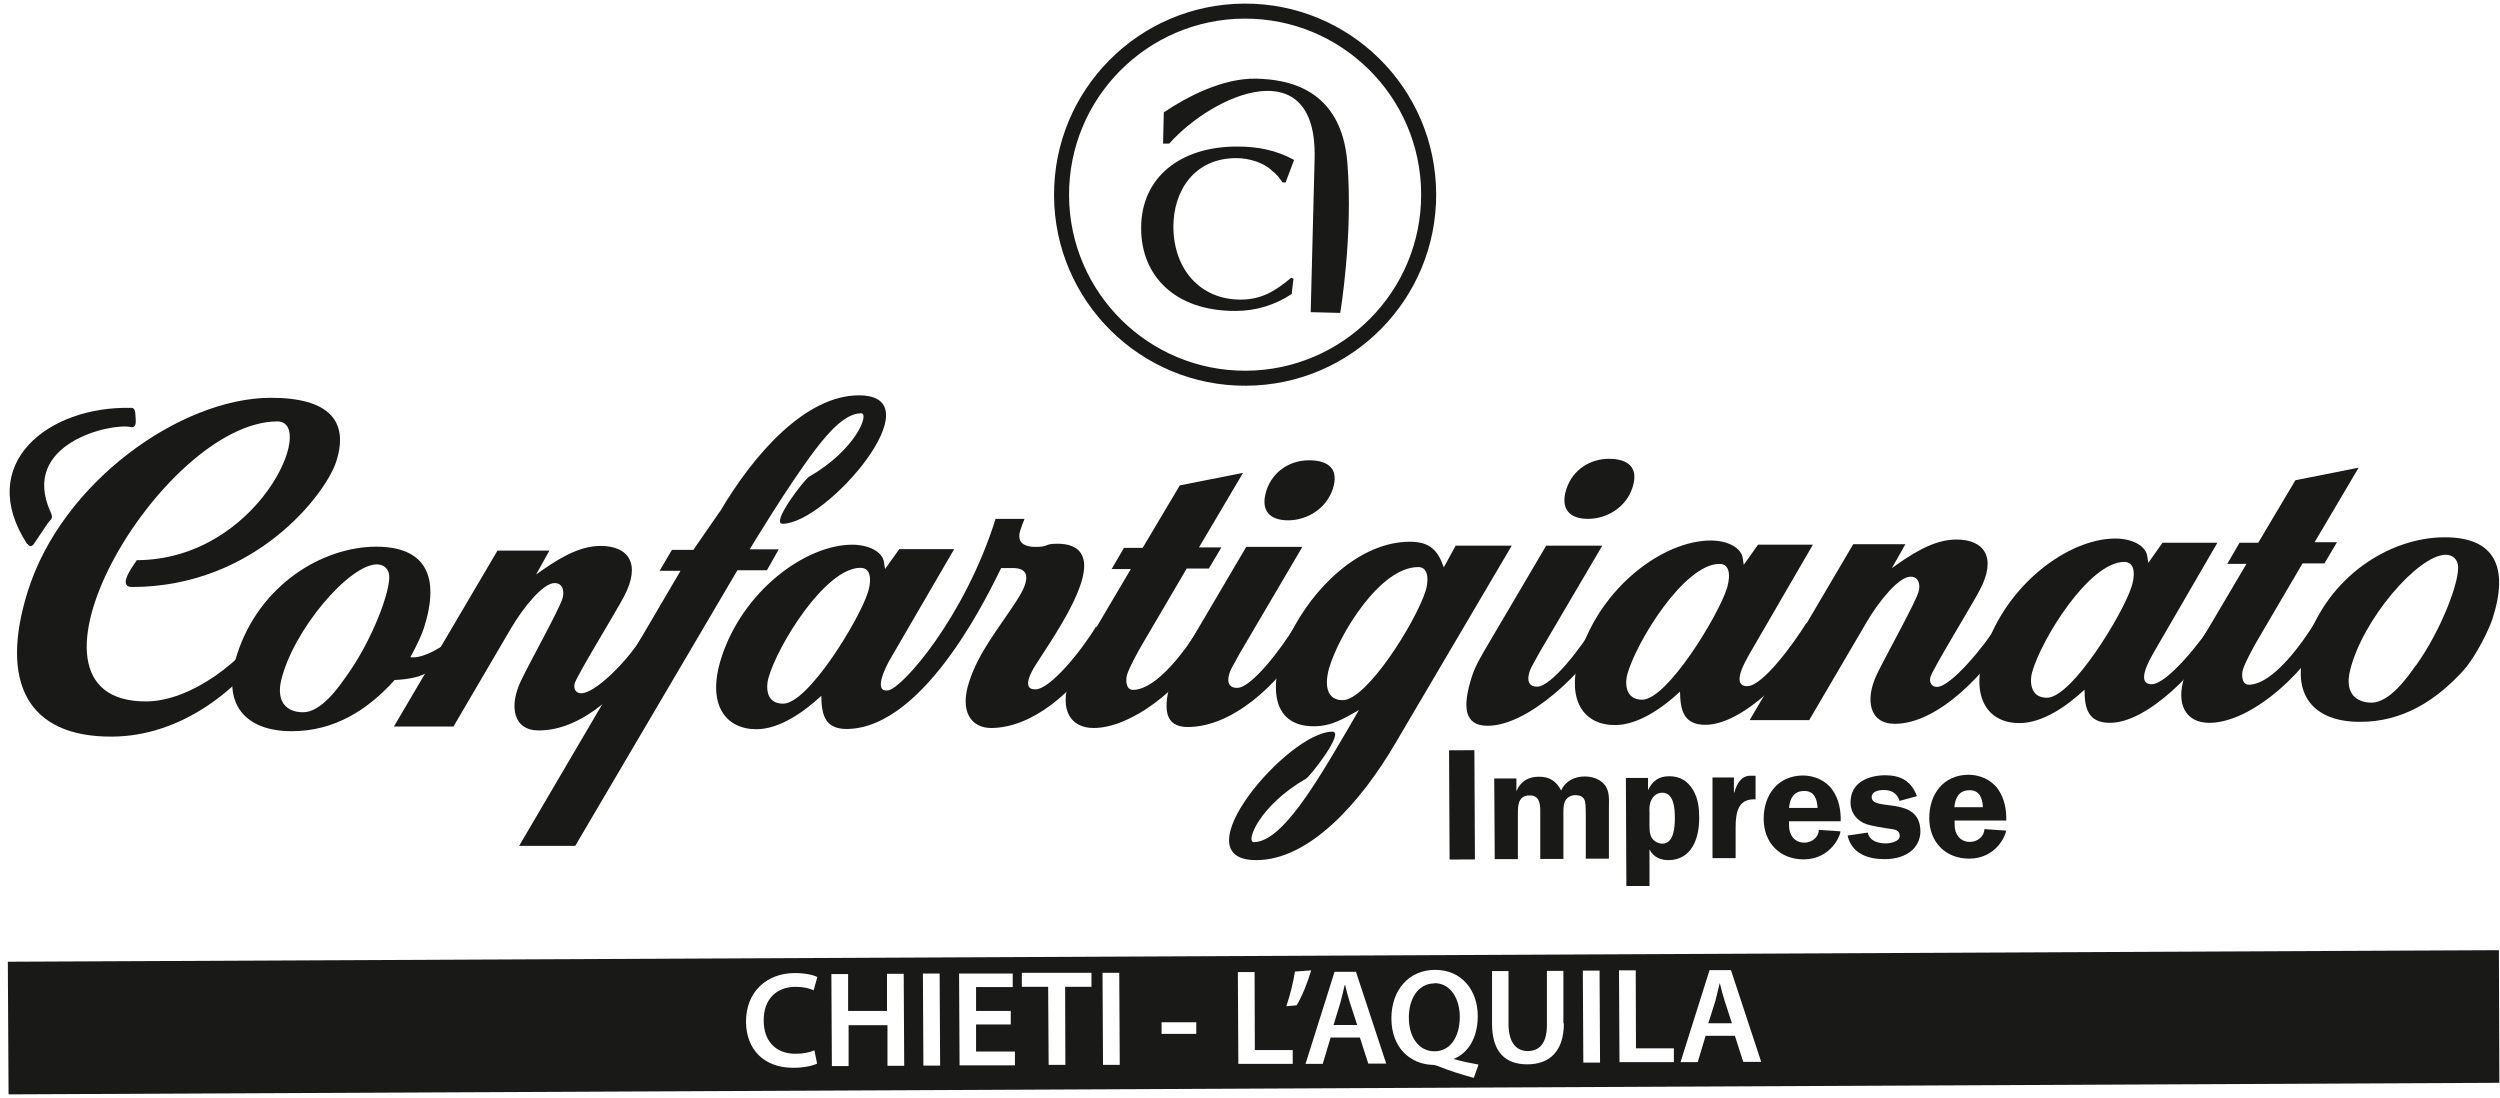
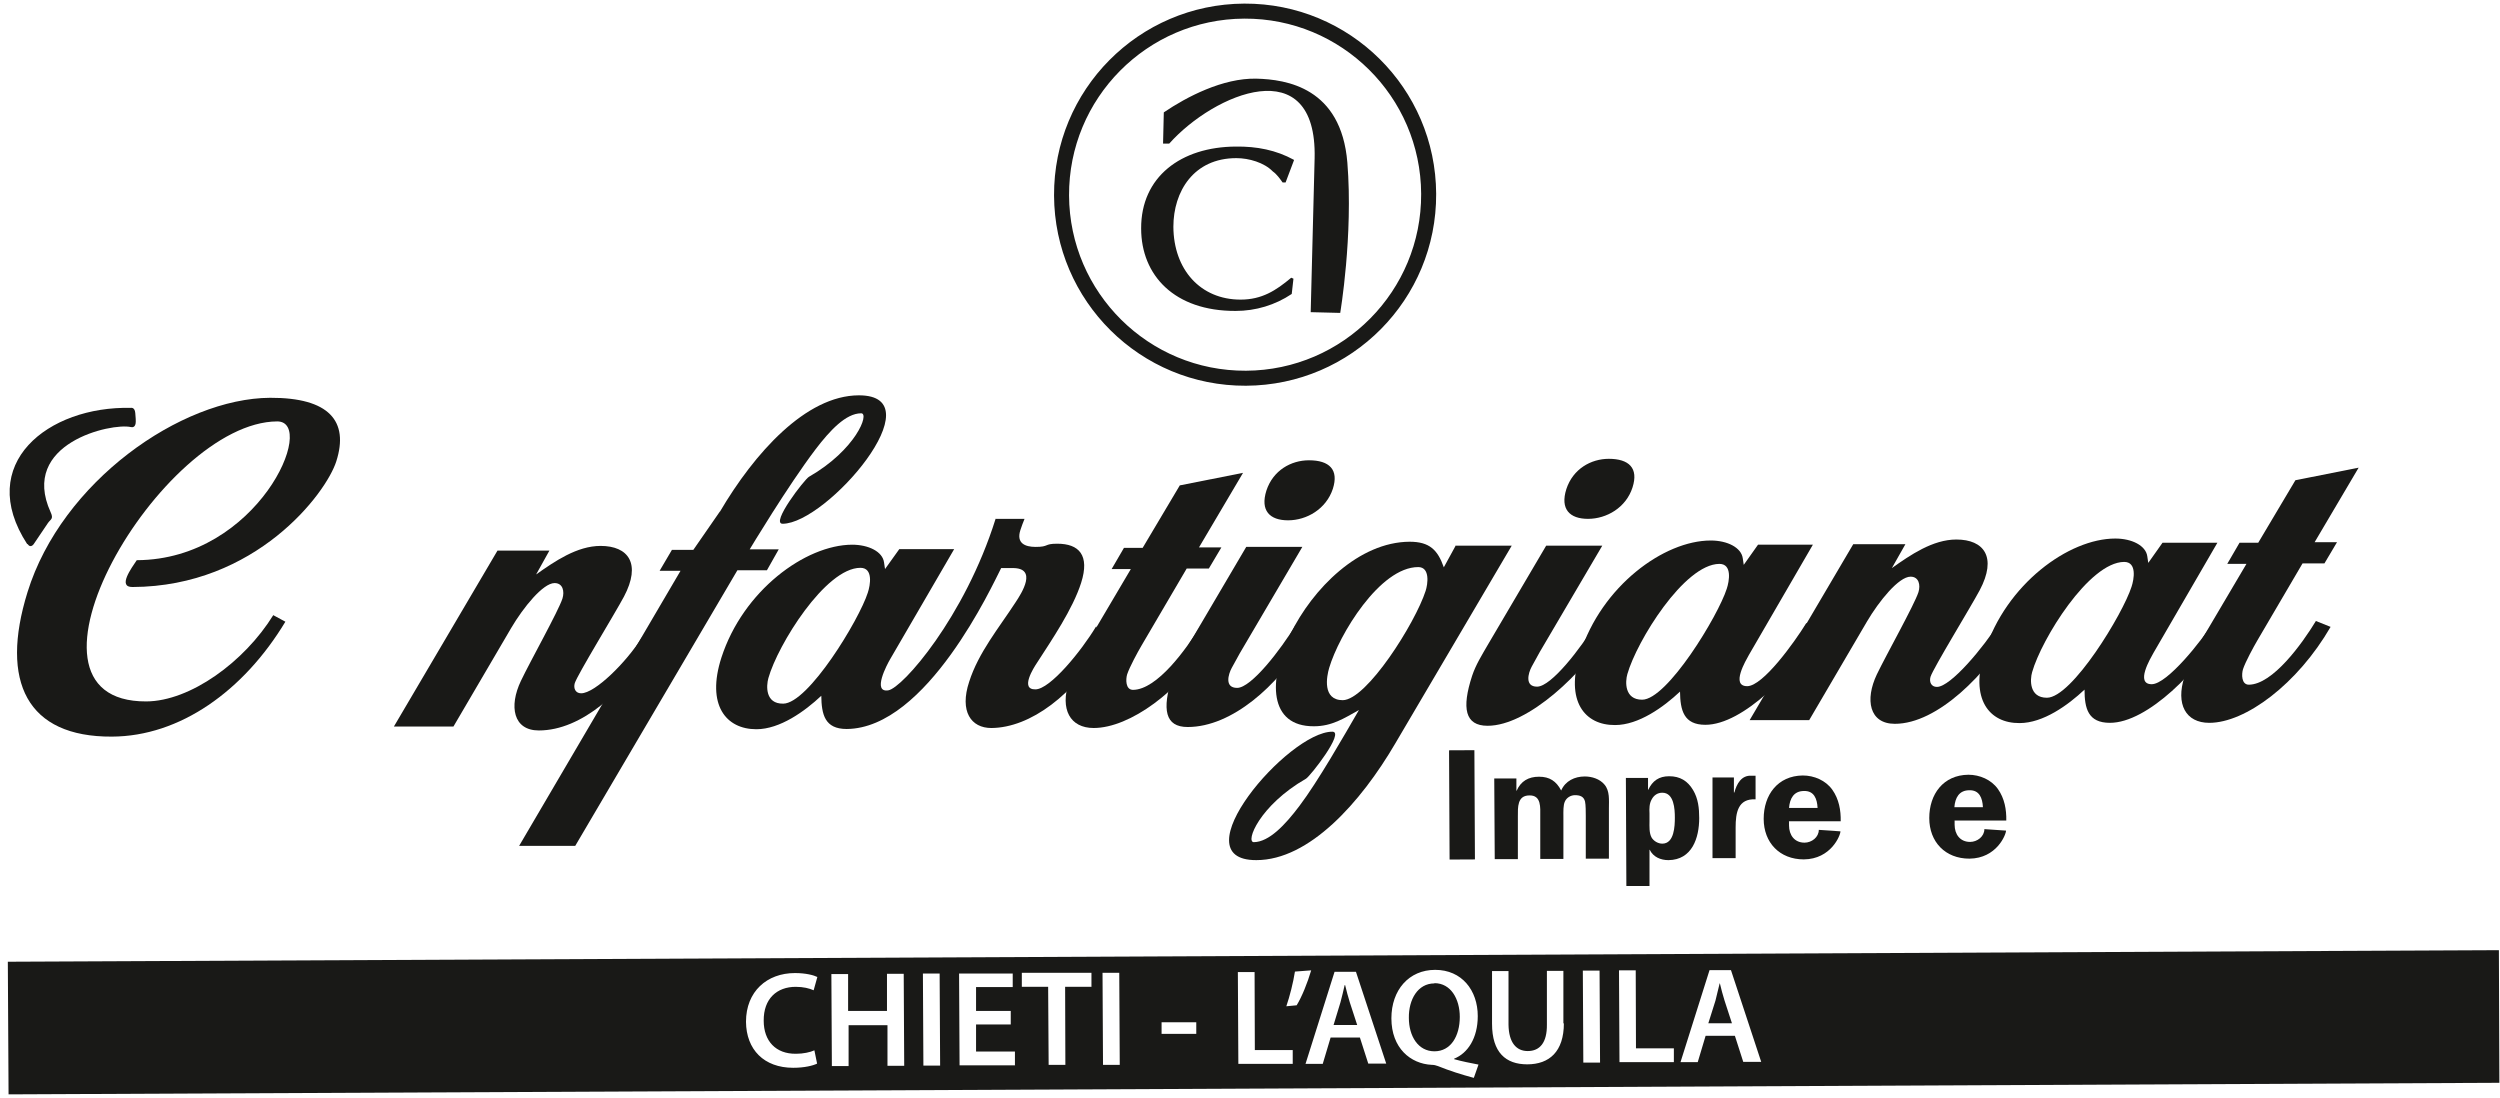
<svg xmlns="http://www.w3.org/2000/svg" width="296" height="130" viewBox="0 0 296 130" fill="none">
  <path d="M76.004 75.474C74.139 78.445 70.439 82.087 68.808 82.087C68.138 82.087 67.876 81.504 68.05 80.893C68.371 79.873 72.857 72.561 73.877 70.638C75.945 66.734 74.401 64.636 71.109 64.636C68.312 64.636 65.661 66.472 63.476 68.016L65.05 65.19H58.903L46.638 86.02H53.688L60.534 74.338C61.962 71.92 64.292 69.036 65.661 69.036C66.652 69.036 66.856 70.026 66.594 70.871C66.098 72.386 62.777 78.3 61.67 80.63C60.243 83.631 60.767 86.486 63.797 86.486C68.895 86.486 73.964 81.825 77.198 76.435L76.004 75.503V75.474Z" fill="#191917" />
  <path d="M85.238 60.587C89.317 53.653 95.406 46.836 101.669 46.807C110.933 46.778 97.911 61.985 92.667 62.014C91.181 62.014 95.289 56.712 95.784 56.45C101.32 53.274 102.98 48.934 101.961 48.934C100.154 48.934 98.261 50.973 96.571 53.187C93.25 57.557 88.763 65.044 88.763 65.044H92.201L90.803 67.52H87.307L68.108 100.149H61.466L80.577 67.579H78.101L79.557 65.102H82.092L85.238 60.558V60.587Z" fill="#191917" />
  <path d="M142.135 74.105C140.475 76.844 137.008 81.651 134.153 81.68C133.25 81.68 133.279 80.427 133.454 79.844C133.745 78.971 134.677 77.252 135.172 76.407L140.504 67.317H143.126L144.612 64.812H141.96L147.175 55.985L139.688 57.47L135.289 64.87H133.075L131.618 67.376H133.891L128.559 76.407C127.598 78.038 127.103 79.029 126.549 80.748C125.5 83.981 126.695 86.195 129.492 86.195C133.774 86.195 139.746 81.796 143.155 76.145L142.135 74.134V74.105Z" fill="#191917" />
  <path d="M154.983 54.498C152.856 54.498 150.729 55.692 149.943 58.081C149.185 60.47 150.351 61.606 152.507 61.606C154.721 61.606 157.022 60.266 157.809 57.877C158.537 55.605 157.401 54.498 154.983 54.498ZM153.381 74.046C151.662 76.872 148.166 81.446 146.476 81.446C144.961 81.446 145.427 79.844 145.835 79.086C145.952 78.853 146.68 77.542 146.797 77.338L154.196 64.753H147.554L140.591 76.581C139.921 77.746 139.222 78.853 138.785 80.164C137.561 84.01 137.94 86.078 140.62 86.078C145.923 86.078 151.341 81.067 154.371 76.027L153.351 74.017L153.381 74.046Z" fill="#191917" />
  <path d="M172.317 64.666L170.948 67.171C170.22 65.103 169.258 64.141 166.898 64.141C154.954 64.2 144.932 86.049 155.566 85.991C157.692 85.991 159.12 85.059 160.897 84.068C159.091 87.185 156.032 92.546 153.847 95.43C152.157 97.673 150.264 99.683 148.457 99.713C147.438 99.713 149.098 95.372 154.633 92.196C155.129 91.905 159.266 86.632 157.751 86.632C152.507 86.632 139.513 101.868 148.749 101.839C155.012 101.839 161.101 95.022 165.18 88.059L178.989 64.607H172.317V64.666ZM159.003 82.903C156.527 82.903 157.081 80.077 157.372 79.086C158.537 75.153 163.373 67.142 167.918 67.142C169.346 67.142 169.054 69.181 168.792 69.968C167.568 73.755 161.829 82.874 158.974 82.903" fill="#191917" />
  <path d="M190.496 54.323C188.369 54.323 186.242 55.518 185.456 57.907C184.698 60.295 185.864 61.432 188.02 61.432C190.234 61.432 192.535 60.092 193.293 57.703C194.021 55.43 192.885 54.323 190.467 54.323M188.894 73.9C187.175 76.726 183.679 81.3 181.989 81.3C180.503 81.3 180.94 79.698 181.348 78.941C181.465 78.707 182.193 77.397 182.31 77.192L189.709 64.607H183.067L176.104 76.435C175.434 77.6 174.735 78.707 174.298 80.018C173.045 83.864 173.453 85.932 176.133 85.932C180.94 85.932 187.583 79.611 190.583 74.571L188.835 73.871L188.894 73.9Z" fill="#191917" />
  <path d="M213.859 73.785C212.431 76.086 208.731 81.243 206.867 81.243C204.886 81.243 206.721 78.184 207.071 77.543L214.645 64.492H208.149L206.459 66.88L206.342 66.094C206.168 64.841 204.536 63.996 202.555 63.996C196.991 63.996 189.62 69.415 187.086 77.368C185.279 83.02 187.639 85.875 191.223 85.846C194.019 85.846 196.962 83.719 198.914 81.884C198.943 84.098 199.351 85.817 201.914 85.817C206.372 85.817 212.49 79.553 215.519 74.455L213.801 73.756L213.859 73.785ZM194.427 82.845C192.33 82.845 192.417 80.719 192.679 79.816C193.786 75.912 199.409 66.793 203.575 66.764C205.119 66.764 204.74 68.832 204.449 69.706C203.429 72.911 197.399 82.845 194.427 82.845Z" fill="#191917" />
  <path d="M236.729 73.668C234.864 76.64 230.96 81.33 229.329 81.33C228.659 81.33 228.397 80.747 228.572 80.135C228.892 79.116 233.378 71.803 234.398 69.881C236.467 65.977 234.923 63.879 231.631 63.879C228.834 63.879 226.183 65.715 223.998 67.259L225.6 64.433H219.424L207.159 85.263H214.209L221.055 73.581C222.483 71.163 224.813 68.278 226.212 68.278C227.202 68.278 227.406 69.269 227.144 70.114C226.649 71.629 223.328 77.543 222.221 79.844C220.793 82.845 221.317 85.7 224.347 85.7C229.446 85.7 235.243 79.728 238.448 74.338L236.729 73.639V73.668Z" fill="#191917" />
  <path d="M262.162 73.493C260.735 75.824 256.598 81.01 254.763 81.01C252.782 81.01 254.617 77.951 254.967 77.31L262.541 64.258H256.044L254.355 66.647L254.238 65.86C254.063 64.608 252.432 63.763 250.451 63.763C244.916 63.763 237.516 69.182 234.981 77.135C233.175 82.787 235.535 85.642 239.118 85.613C241.915 85.613 244.857 83.486 246.809 81.65C246.809 83.865 247.217 85.583 249.81 85.583C254.297 85.583 260.385 79.32 263.415 74.222L262.133 73.464L262.162 73.493ZM242.352 82.612C240.254 82.612 240.342 80.485 240.604 79.582C241.711 75.678 247.334 66.56 251.5 66.531C253.044 66.531 252.665 68.599 252.374 69.473C251.354 72.678 245.324 82.612 242.352 82.612Z" fill="#191917" />
  <path d="M274.223 73.493C272.563 76.232 269.096 81.039 266.27 81.068C265.367 81.068 265.396 79.815 265.571 79.233C265.862 78.359 266.795 76.64 267.29 75.795L272.621 66.706H275.214L276.7 64.2H274.049L279.263 55.373L271.776 56.859L267.377 64.258H265.163L263.706 66.764H265.979L260.647 75.795C259.715 77.427 259.191 78.417 258.637 80.136C257.589 83.37 258.783 85.584 261.58 85.584C265.862 85.584 272.038 80.981 275.942 74.222L274.194 73.523L274.223 73.493Z" fill="#191917" />
-   <path d="M295.111 73.259C297.092 67.141 295.373 63.587 289.43 63.616C283.079 63.616 275.621 68.132 272.999 76.347C271.076 82.32 274.018 85.495 279.466 85.466C284.419 85.466 288.381 82.99 291.644 79.406C293.217 77.658 294.761 74.366 295.111 73.259ZM286.021 78.795C285.06 80.164 282.962 83.165 280.806 83.194C278.913 83.194 277.602 82.028 278.243 79.406C279.67 73.405 286.313 65.685 289.575 65.685C290.391 65.685 290.945 66.209 291.032 66.967C291.236 68.802 289.051 74.6 286.05 78.795" fill="#191917" />
  <path d="M32.361 72.823C28.923 78.388 22.514 83.02 17.328 83.049C-0.355 83.136 19.106 49.954 32.827 49.895C37.605 49.895 30.555 66.268 16.192 66.326C15.551 67.288 13.891 69.531 15.697 69.502C30.293 69.444 38.625 58.402 39.819 54.615C41.334 49.866 38.974 47.07 31.982 47.099C21.436 47.157 7.307 57.033 3.257 70.114C-0.035 80.718 3.199 87.273 13.25 87.215C21.291 87.186 28.836 81.825 33.789 73.61L32.332 72.823H32.361Z" fill="#191917" />
  <path fill-rule="evenodd" clip-rule="evenodd" d="M3.227 64.433C-2.978 54.906 5.704 48.06 15.492 48.293C15.492 48.293 15.959 48.176 16.017 48.905C16.075 49.662 16.075 49.633 16.075 49.895C16.075 50.157 16.017 50.682 15.492 50.565C13.249 50.041 2.266 52.459 5.995 60.645C6.374 61.461 5.995 61.461 5.675 61.927C5.354 62.422 4.043 64.345 4.043 64.345C4.043 64.345 3.664 65.015 3.257 64.403" fill="#191917" />
-   <path d="M50.189 74.368C49.985 75.008 49.373 76.407 48.587 77.805C49.053 77.893 50.364 77.893 52.986 76.086L50.801 79.407C50.801 79.407 50.189 80.34 46.722 80.515C43.489 84.127 39.498 86.574 34.545 86.574C29.097 86.574 26.155 83.428 28.077 77.456C30.729 69.24 38.157 64.754 44.508 64.725C50.422 64.725 52.141 68.25 50.189 74.368ZM41.1 79.932C44.1 75.737 46.256 69.939 46.081 68.104C45.994 67.347 45.441 66.822 44.625 66.822C41.362 66.822 34.72 74.572 33.292 80.544C32.68 83.166 33.991 84.331 35.885 84.331C38.07 84.331 40.138 81.301 41.1 79.932Z" fill="#191917" />
  <path d="M117.838 61.433H121.305C121.13 61.87 120.956 62.307 120.81 62.773C120.315 64.317 121.363 64.754 122.616 64.754C124.248 64.754 123.578 64.375 125.18 64.375C127.744 64.375 129.055 65.715 128.006 69.007C127.015 72.124 124.51 75.795 122.762 78.505C122.412 79.029 120.723 81.651 122.587 81.622C124.335 81.622 128.035 77.077 129.783 74.164L130.803 76.145C127.161 82.263 122.004 86.167 117.372 86.196C114.983 86.196 113.585 84.244 114.75 80.719C115.857 77.252 118.275 74.339 120.227 71.338C120.985 70.202 122.878 67.23 119.878 67.259H118.538C117.518 69.24 109.739 86.254 100.242 86.312C97.649 86.312 97.27 84.593 97.241 82.379C95.29 84.215 92.347 86.341 89.55 86.341C85.967 86.341 83.607 83.486 85.413 77.864C87.977 69.939 95.348 64.521 100.883 64.492C102.835 64.492 104.496 65.307 104.67 66.589L104.787 67.376L106.477 65.016H112.973L105.399 78.038C105.02 78.679 103.243 82.03 105.166 81.738C106.855 81.476 114.226 73.057 117.868 61.462M92.726 83.312C95.697 83.312 101.728 73.377 102.748 70.173C103.039 69.299 103.418 67.23 101.874 67.23C97.737 67.23 92.085 76.349 90.978 80.282C90.716 81.214 90.599 83.341 92.726 83.312Z" fill="#191917" />
  <path d="M174.568 88.822L171.568 88.836L171.631 101.771L174.632 101.756L174.568 88.822Z" fill="#191917" />
  <path d="M179.541 92.167V93.624H179.57C180.066 92.488 180.969 91.963 182.221 91.963C183.474 91.963 184.261 92.488 184.843 93.595C185.339 92.459 186.446 91.934 187.64 91.934C188.485 91.934 189.417 92.226 189.971 92.896C190.612 93.653 190.495 94.731 190.495 95.692V101.665H187.757V96.596C187.757 96.217 187.757 95.285 187.669 94.906C187.524 94.294 187.057 94.148 186.475 94.148C185.98 94.148 185.484 94.44 185.28 94.906C185.076 95.343 185.106 96.1 185.106 96.625V101.694H182.367V96.625C182.367 95.634 182.513 94.148 181.085 94.178C179.629 94.178 179.716 95.605 179.716 96.654V101.723H176.977L176.919 92.167H179.57H179.541Z" fill="#191917" />
  <path d="M195.126 92.11V93.508H195.155C195.651 92.459 196.408 91.906 197.632 91.906C198.913 91.906 199.817 92.459 200.457 93.537C201.069 94.557 201.186 95.693 201.186 96.859C201.186 99.218 200.341 101.811 197.544 101.84C196.612 101.84 195.738 101.462 195.33 100.617H195.301V104.899H192.562L192.504 92.11H195.126ZM195.301 97.237C195.301 97.849 195.243 98.636 195.563 99.189C195.825 99.597 196.321 99.888 196.816 99.888C198.243 99.888 198.302 97.791 198.302 96.8C198.302 95.81 198.214 93.858 196.816 93.858C196.262 93.858 195.825 94.149 195.563 94.644C195.272 95.14 195.272 95.751 195.301 96.305V97.237Z" fill="#191917" />
  <path d="M205.295 92.051V93.828H205.353C205.615 92.808 206.198 91.759 207.393 91.847H207.859V94.643C205.761 94.527 205.499 96.246 205.499 97.965V101.606H202.76V92.051H205.295Z" fill="#191917" />
  <path d="M211.821 97.265V97.731C211.821 98.868 212.462 99.771 213.656 99.771C214.501 99.771 215.346 99.13 215.346 98.256L217.91 98.431C217.91 98.897 216.803 101.723 213.569 101.752C210.714 101.752 208.82 99.771 208.82 96.945C208.82 94.119 210.481 91.847 213.452 91.817C214.793 91.817 216.162 92.4 216.948 93.507C217.735 94.614 217.968 95.954 217.939 97.236H211.792L211.821 97.265ZM215.2 95.634C215.142 94.585 214.793 93.624 213.598 93.653C212.375 93.653 211.908 94.556 211.821 95.663H215.2V95.634Z" fill="#191917" />
-   <path d="M224.899 94.819C224.637 93.916 223.938 93.537 223.035 93.537C222.481 93.537 221.607 93.683 221.607 94.382C221.607 96.159 227.346 94.12 227.376 98.431C227.376 99.422 226.909 100.325 226.094 100.908C225.22 101.519 224.171 101.723 223.122 101.723C221.112 101.723 219.248 101.053 218.752 98.927L221.141 98.577C221.345 99.567 222.365 99.859 223.268 99.859C223.792 99.859 224.958 99.655 224.928 98.956C224.928 98.315 224.346 98.198 223.851 98.14C223.18 98.053 221.607 97.79 220.995 97.586C219.859 97.208 219.102 96.217 219.102 95.023C219.102 92.663 221.141 91.818 223.18 91.789C225.074 91.789 226.298 92.488 226.968 94.265L224.928 94.819H224.899Z" fill="#191917" />
  <path d="M231.426 97.177V97.643C231.426 98.78 232.067 99.683 233.261 99.683C234.106 99.683 234.951 99.042 234.951 98.168L237.515 98.343C237.515 98.809 236.408 101.635 233.174 101.664C230.319 101.664 228.425 99.683 228.425 96.857C228.425 94.031 230.086 91.759 233.057 91.729C234.398 91.729 235.767 92.312 236.553 93.419C237.34 94.526 237.573 95.866 237.544 97.148H231.397L231.426 97.177ZM234.776 95.546C234.718 94.497 234.368 93.536 233.174 93.565C231.95 93.565 231.484 94.468 231.397 95.575H234.776V95.546Z" fill="#191917" />
  <path d="M126.576 23.151C126.634 34.659 136.015 43.952 147.523 43.894C159.03 43.836 168.323 34.455 168.265 22.947C168.207 11.44 158.826 2.146 147.319 2.205C135.811 2.263 126.518 11.644 126.576 23.151ZM124.799 23.151C124.741 10.653 134.821 0.486 147.319 0.427C159.817 0.369 169.984 10.449 170.042 22.947C170.101 35.445 160.021 45.613 147.523 45.671C135.025 45.729 124.857 35.649 124.799 23.151Z" fill="#191917" />
  <path d="M153.203 18.927C151.077 17.761 148.804 17.324 146.328 17.354C139.831 17.383 135.083 20.937 135.112 27.055C135.112 32.59 139.045 36.843 146.299 36.814C148.688 36.814 150.989 36.115 152.941 34.804L153.145 32.998L152.883 32.881C151.077 34.396 149.416 35.474 146.882 35.474C142.133 35.474 138.957 31.92 138.928 26.851C138.928 22.685 141.317 18.723 146.386 18.723C147.872 18.723 149.678 19.247 150.698 20.296C151.193 20.646 151.543 21.17 151.863 21.607H152.213L153.203 18.985V18.927Z" fill="#191917" />
  <path d="M155.186 36.96L158.682 37.048C158.682 37.048 160.226 27.929 159.527 19.248C158.799 10.362 152.302 9.401 148.748 9.313C144.786 9.226 140.503 11.469 137.794 13.305L137.706 17.004H138.435C143.766 11.032 155.944 5.905 155.652 18.723L155.186 36.989V36.96Z" fill="#191917" />
  <path d="M203.635 116.435H203.606C203.431 117.076 203.285 117.834 203.11 118.475L202.265 121.155H205.062L204.188 118.475C203.984 117.805 203.78 117.076 203.635 116.435Z" fill="#191917" />
  <path d="M159.235 116.639H159.206C159.06 117.28 158.885 118.037 158.71 118.678L157.895 121.358H160.691L159.817 118.678C159.613 118.008 159.41 117.28 159.264 116.639" fill="#191917" />
  <path d="M169.838 116.435C167.857 116.435 166.779 118.357 166.809 120.513C166.809 122.698 167.916 124.475 169.838 124.475C171.761 124.475 172.839 122.698 172.839 120.397C172.839 118.299 171.79 116.406 169.838 116.406" fill="#191917" />
  <path d="M0.985 129.573L295.927 128.203L295.868 112.501L0.927 113.87L1.014 129.573H0.985ZM94.269 124.766C95.084 124.766 95.929 124.591 96.424 124.358L96.745 125.931C96.279 126.164 95.259 126.426 93.919 126.426C90.452 126.426 88.355 124.27 88.326 120.978C88.326 117.395 90.802 115.21 94.123 115.21C95.434 115.21 96.366 115.472 96.774 115.676L96.337 117.249C95.813 117.016 95.114 116.841 94.21 116.841C91.996 116.841 90.394 118.24 90.423 120.862C90.423 123.251 91.851 124.795 94.24 124.766M107.058 126.193H105.077V121.386H100.474V126.222H98.493L98.435 115.327H100.416V119.696H105.019V115.297H107L107.058 126.193ZM111.311 126.164H109.33L109.272 115.268H111.253L111.311 126.164ZM120.197 126.135H113.613L113.555 115.268H119.906V116.871H115.565V119.696H119.673V121.299H115.565V124.503H120.168V126.106L120.197 126.135ZM129.257 116.841H126.111L126.14 126.077H124.159L124.101 116.841H120.984V115.181H129.228V116.812L129.257 116.841ZM132.578 126.077H130.597L130.539 115.181H132.52L132.578 126.077ZM141.639 122.406H137.531V121.037H141.639V122.406ZM153.088 125.96H146.621L146.562 115.093H148.543L148.572 124.329H153.059V125.96H153.088ZM152.301 119.143C152.709 117.948 153.117 116.346 153.321 115.035L155.244 114.89C154.807 116.375 154.137 118.036 153.525 119.026L152.301 119.143ZM162.003 125.931L161.012 122.843H157.545L156.613 125.96H154.574L158.011 115.064H160.546L164.129 125.931H162.003ZM174.501 127.621C172.986 127.213 171.617 126.776 170.247 126.222C170.014 126.135 169.781 126.077 169.519 126.077C167.014 125.96 164.741 124.096 164.741 120.57C164.741 117.22 166.81 114.831 169.927 114.831C173.073 114.831 174.967 117.249 174.967 120.308C174.967 122.93 173.772 124.707 172.17 125.348V125.407C173.102 125.669 174.151 125.873 175.054 126.047L174.501 127.621ZM185.163 121.153C185.163 124.503 183.445 126.018 180.823 126.018C178.288 126.018 176.657 124.62 176.657 121.211V114.977H178.608V121.328C178.638 123.455 179.541 124.445 180.881 124.445C182.308 124.445 183.182 123.455 183.153 121.299V114.948H185.105V121.182L185.163 121.153ZM189.446 125.814H187.465L187.407 114.919H189.388L189.446 125.814ZM198.215 125.756H191.747L191.689 114.89H193.67L193.699 124.125H198.186V125.756H198.215ZM206.401 125.727L205.411 122.639H201.944L201.012 125.756H198.972L202.41 114.86H204.945L208.528 125.727H206.401Z" fill="#191917" />
</svg>